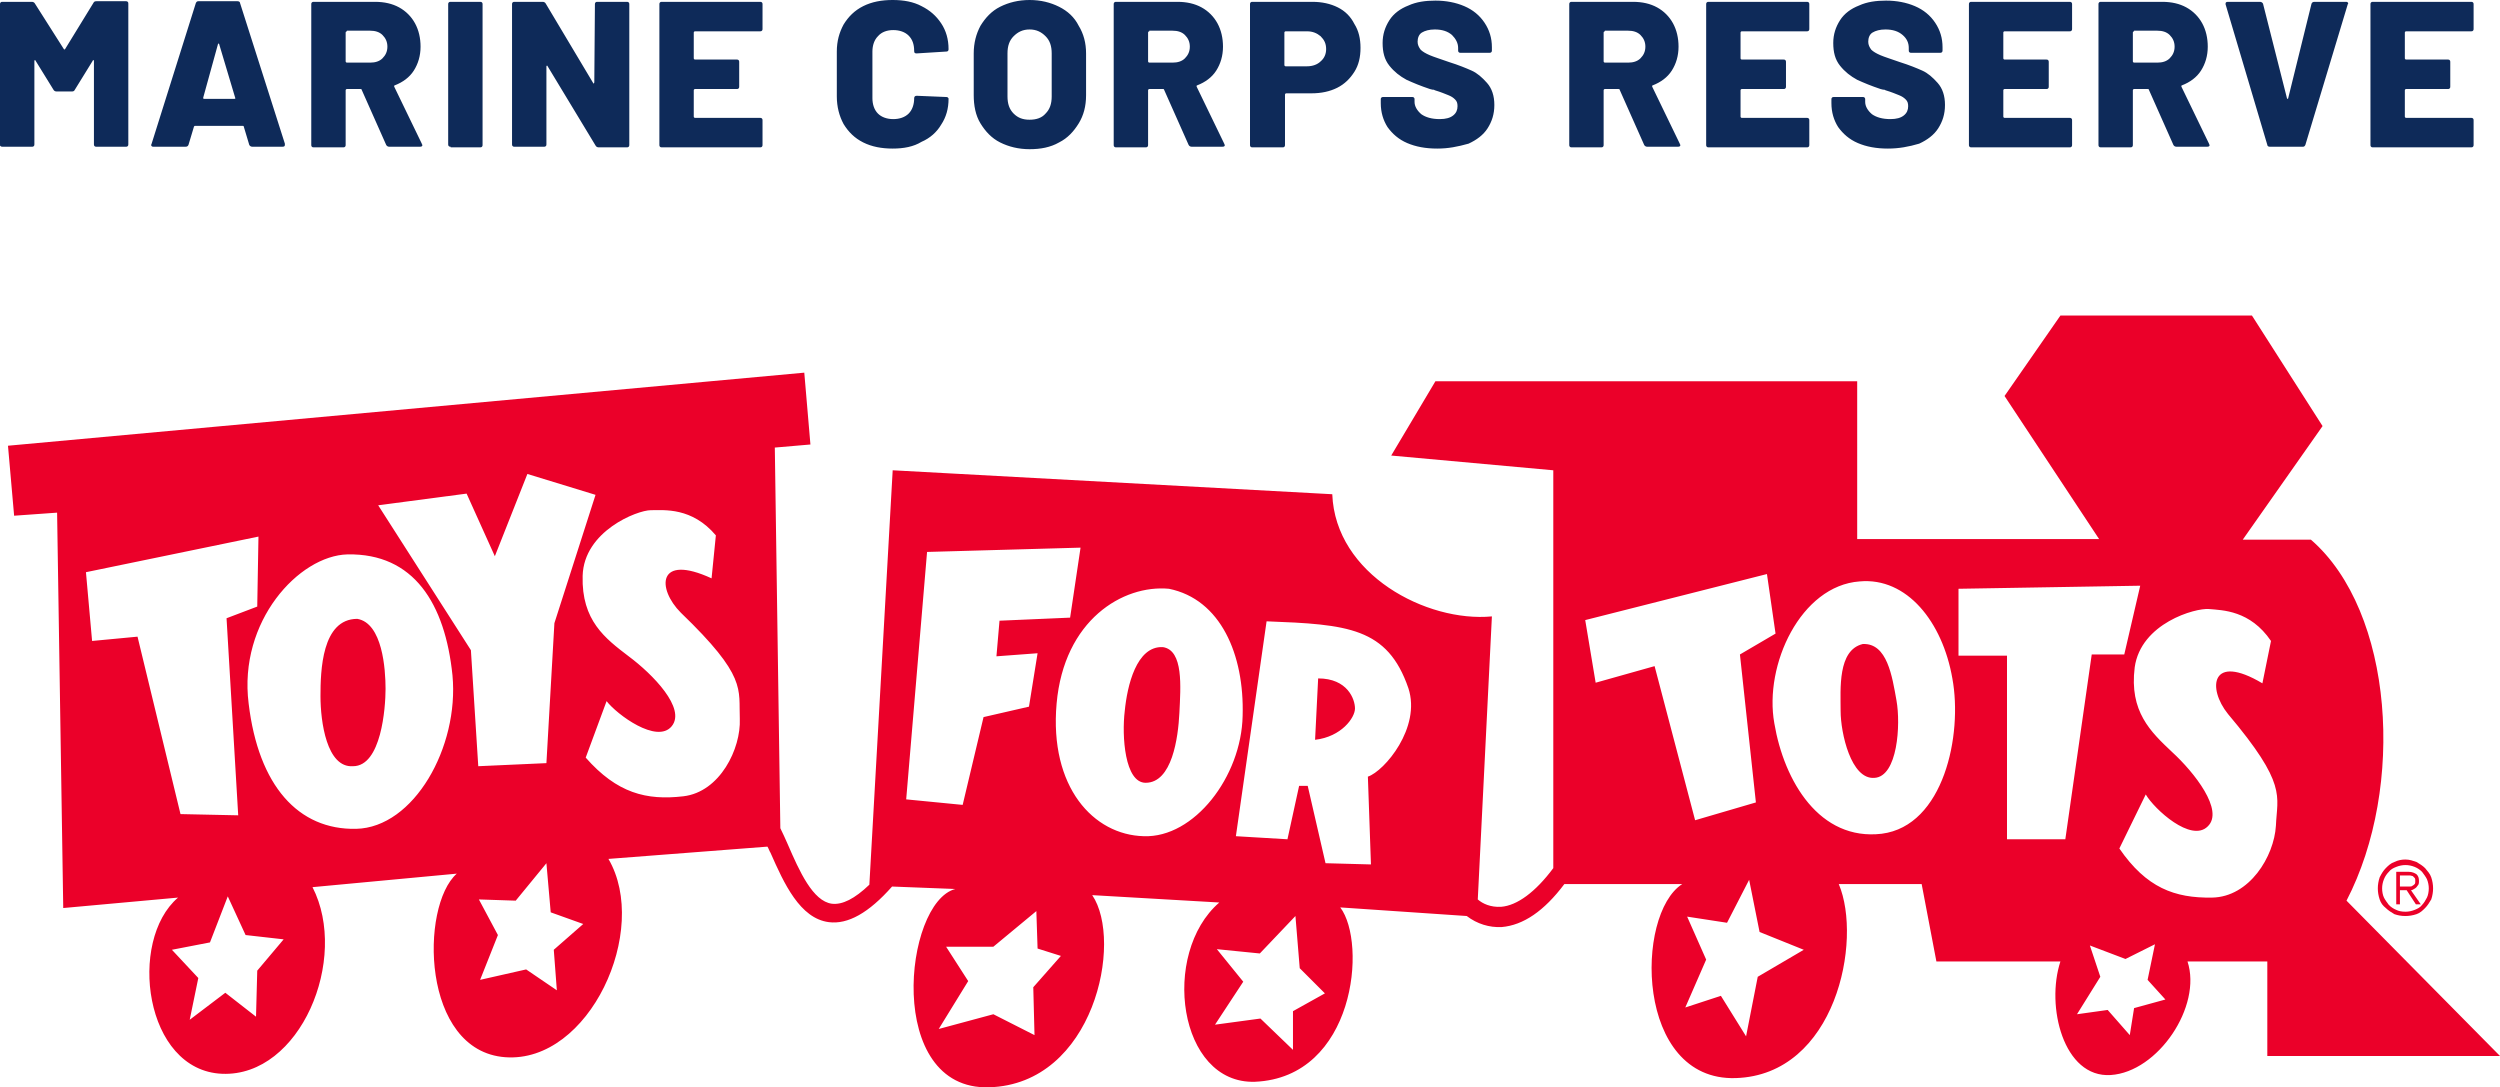
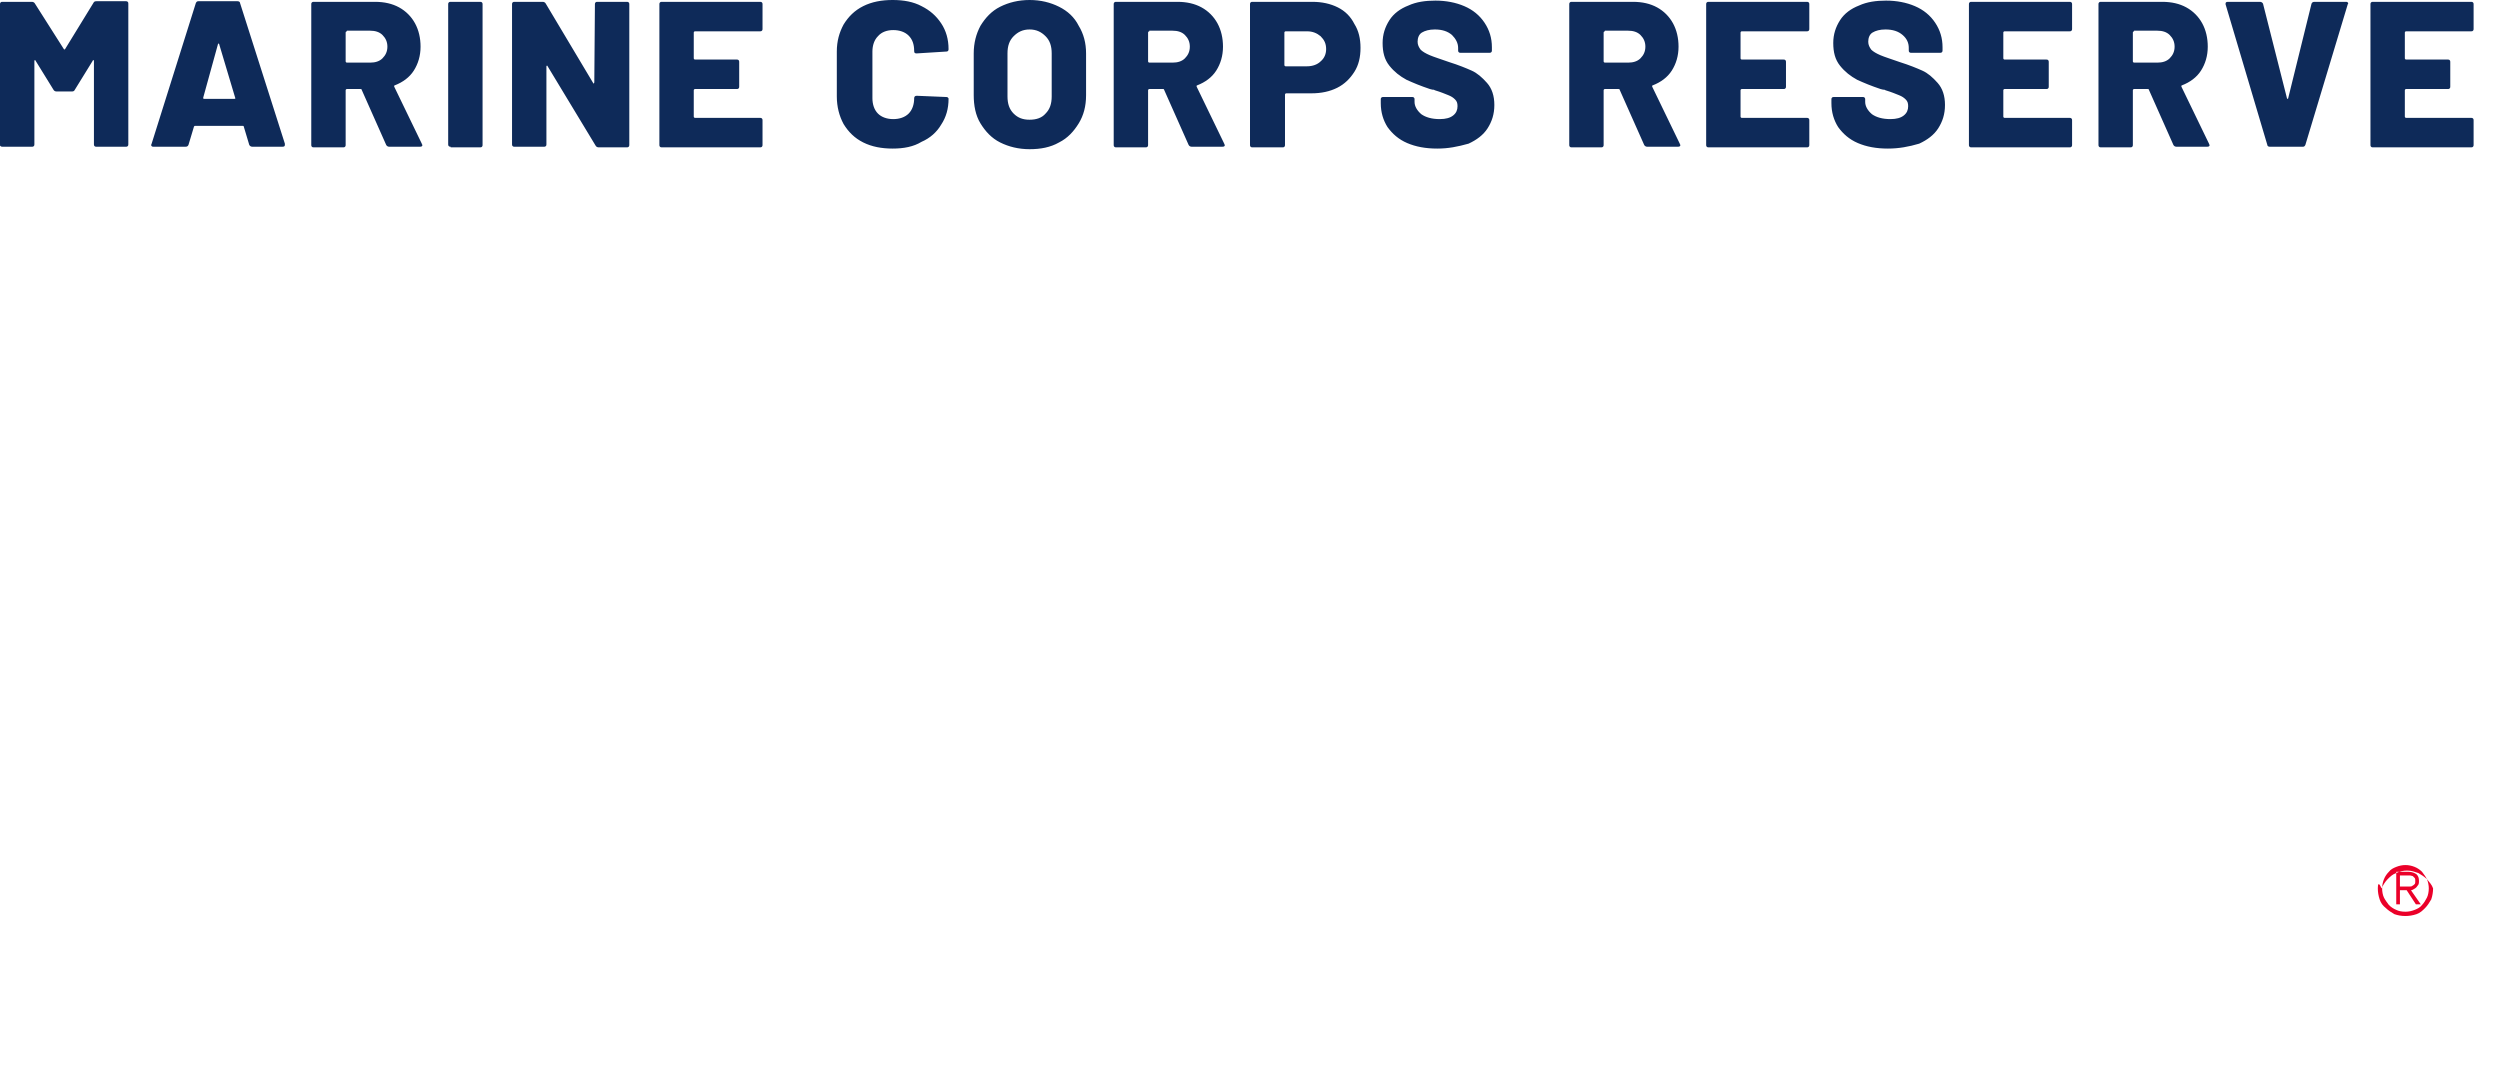
<svg xmlns="http://www.w3.org/2000/svg" version="1.1" id="logo" x="0px" y="0px" viewBox="0 0 407.2 177.1" style="enable-background:new 0 0 407.2 177.1;" xml:space="preserve">
  <style type="text/css">
	.st0{fill:#0E2A59;}
	.st1{fill:#EB0029;}
</style>
  <path id="name" class="st0" d="M15.2,0.5c0.1-0.2,0.2-0.3,0.5-0.3h4.8c0.1,0,0.2,0,0.3,0.1c0.1,0.1,0.1,0.2,0.1,0.3v22.9  c0,0.1,0,0.2-0.1,0.3c-0.1,0.1-0.2,0.1-0.3,0.1h-4.8c-0.1,0-0.2,0-0.3-0.1c-0.1-0.1-0.1-0.2-0.1-0.3V9.9c0-0.1,0-0.1-0.1-0.1  c0,0-0.1,0-0.1,0.1l-2.9,4.7c-0.1,0.2-0.2,0.3-0.5,0.3H9.2c-0.2,0-0.4-0.1-0.5-0.3L5.8,9.9c0-0.1-0.1-0.1-0.1-0.1c0,0-0.1,0-0.1,0.1  v13.6c0,0.1,0,0.2-0.1,0.3c-0.1,0.1-0.2,0.1-0.3,0.1H0.4c-0.1,0-0.2,0-0.3-0.1C0,23.8,0,23.7,0,23.5V0.7c0-0.1,0-0.2,0.1-0.3  c0.1-0.1,0.2-0.1,0.3-0.1h4.8c0.2,0,0.4,0.1,0.5,0.3l4.7,7.4c0.1,0.1,0.1,0.1,0.2,0L15.2,0.5z M41.1,23.9c-0.2,0-0.4-0.1-0.5-0.3  l-0.9-3c0-0.1-0.1-0.1-0.2-0.1h-7.7c-0.1,0-0.1,0-0.2,0.1l-0.9,3c-0.1,0.2-0.2,0.3-0.5,0.3h-5.2c-0.1,0-0.2,0-0.3-0.1  c-0.1-0.1-0.1-0.2,0-0.4l7.2-22.9c0.1-0.2,0.2-0.3,0.4-0.3h6.4c0.2,0,0.4,0.1,0.4,0.3l7.3,22.9c0,0,0,0.1,0,0.2  c0,0.2-0.1,0.3-0.4,0.3H41.1z M33.1,15.9c0,0.1,0,0.2,0.1,0.2h5c0.1,0,0.2-0.1,0.1-0.2l-2.6-8.7c0-0.1-0.1-0.1-0.1-0.1  c0,0-0.1,0-0.1,0.1L33.1,15.9z M63.4,23.9c-0.2,0-0.4-0.1-0.5-0.3l-4-9c0-0.1-0.1-0.1-0.2-0.1h-2.2c-0.1,0-0.2,0.1-0.2,0.2v8.9  c0,0.1,0,0.2-0.1,0.3c-0.1,0.1-0.2,0.1-0.3,0.1h-4.8c-0.1,0-0.2,0-0.3-0.1c-0.1-0.1-0.1-0.2-0.1-0.3V0.7c0-0.1,0-0.2,0.1-0.3  c0.1-0.1,0.2-0.1,0.3-0.1h10c1.5,0,2.8,0.3,3.9,0.9c1.1,0.6,2,1.5,2.6,2.6c0.6,1.1,0.9,2.4,0.9,3.8c0,1.5-0.4,2.8-1.1,3.9  c-0.7,1.1-1.8,1.9-3.1,2.4c-0.1,0-0.1,0.1-0.1,0.2l4.5,9.3c0,0.1,0.1,0.2,0.1,0.2c0,0.2-0.1,0.3-0.4,0.3H63.4z M56.5,5.1  c-0.1,0-0.2,0.1-0.2,0.2V10c0,0.1,0.1,0.2,0.2,0.2h3.8c0.8,0,1.5-0.2,2-0.7c0.5-0.5,0.8-1.1,0.8-1.9c0-0.8-0.3-1.4-0.8-1.9  c-0.5-0.5-1.2-0.7-2-0.7H56.5z M73.4,23.9c-0.1,0-0.2,0-0.3-0.1c-0.1-0.1-0.1-0.2-0.1-0.3V0.7c0-0.1,0-0.2,0.1-0.3  c0.1-0.1,0.2-0.1,0.3-0.1h4.8c0.1,0,0.2,0,0.3,0.1c0.1,0.1,0.1,0.2,0.1,0.3v22.9c0,0.1,0,0.2-0.1,0.3c-0.1,0.1-0.2,0.1-0.3,0.1H73.4  z M96.9,0.7c0-0.1,0-0.2,0.1-0.3c0.1-0.1,0.2-0.1,0.3-0.1h4.8c0.1,0,0.2,0,0.3,0.1c0.1,0.1,0.1,0.2,0.1,0.3v22.9  c0,0.1,0,0.2-0.1,0.3c-0.1,0.1-0.2,0.1-0.3,0.1h-4.6c-0.2,0-0.4-0.1-0.5-0.3l-7.8-12.9c0-0.1-0.1-0.1-0.1-0.1c0,0-0.1,0-0.1,0.1  l0,12.7c0,0.1,0,0.2-0.1,0.3c-0.1,0.1-0.2,0.1-0.3,0.1h-4.8c-0.1,0-0.2,0-0.3-0.1c-0.1-0.1-0.1-0.2-0.1-0.3V0.7c0-0.1,0-0.2,0.1-0.3  c0.1-0.1,0.2-0.1,0.3-0.1h4.6c0.2,0,0.4,0.1,0.5,0.3l7.7,12.9c0,0.1,0.1,0.1,0.1,0.1c0,0,0.1-0.1,0.1-0.2L96.9,0.7z M124.2,4.7  c0,0.1,0,0.2-0.1,0.3c-0.1,0.1-0.2,0.1-0.3,0.1h-10.6c-0.1,0-0.2,0.1-0.2,0.2v4.2c0,0.1,0.1,0.2,0.2,0.2h6.8c0.1,0,0.2,0,0.3,0.1  c0.1,0.1,0.1,0.2,0.1,0.3v4c0,0.1,0,0.2-0.1,0.3c-0.1,0.1-0.2,0.1-0.3,0.1h-6.8c-0.1,0-0.2,0.1-0.2,0.2V19c0,0.1,0.1,0.2,0.2,0.2  h10.6c0.1,0,0.2,0,0.3,0.1c0.1,0.1,0.1,0.2,0.1,0.3v4c0,0.1,0,0.2-0.1,0.3c-0.1,0.1-0.2,0.1-0.3,0.1h-16c-0.1,0-0.2,0-0.3-0.1  c-0.1-0.1-0.1-0.2-0.1-0.3V0.7c0-0.1,0-0.2,0.1-0.3c0.1-0.1,0.2-0.1,0.3-0.1h16c0.1,0,0.2,0,0.3,0.1c0.1,0.1,0.1,0.2,0.1,0.3V4.7z   M145.4,24.2c-1.8,0-3.4-0.3-4.8-1c-1.4-0.7-2.4-1.7-3.2-3c-0.7-1.3-1.1-2.8-1.1-4.5V8.4c0-1.7,0.4-3.1,1.1-4.4  c0.8-1.3,1.8-2.3,3.2-3c1.4-0.7,3-1,4.8-1s3.4,0.3,4.7,1c1.4,0.7,2.4,1.6,3.2,2.8c0.8,1.2,1.2,2.6,1.2,4.2c0,0.1,0,0.2-0.1,0.3  c-0.1,0.1-0.2,0.1-0.3,0.1l-4.8,0.3c-0.3,0-0.4-0.1-0.4-0.4c0-1.1-0.3-1.9-0.9-2.5c-0.6-0.6-1.5-0.9-2.5-0.9c-1,0-1.9,0.3-2.5,1  c-0.6,0.6-0.9,1.5-0.9,2.5V16c0,1,0.3,1.9,0.9,2.5c0.6,0.6,1.5,0.9,2.5,0.9c1,0,1.9-0.3,2.5-0.9c0.6-0.6,0.9-1.5,0.9-2.5  c0-0.2,0.1-0.4,0.4-0.4l4.8,0.2c0.1,0,0.2,0,0.3,0.1c0.1,0.1,0.1,0.1,0.1,0.2c0,1.6-0.4,3-1.2,4.2c-0.7,1.2-1.8,2.2-3.2,2.8  C148.8,23.9,147.2,24.2,145.4,24.2z M167.7,24.3c-1.8,0-3.4-0.4-4.8-1.1c-1.4-0.7-2.4-1.8-3.2-3.1c-0.8-1.3-1.1-2.9-1.1-4.6V8.7  c0-1.7,0.4-3.2,1.1-4.5c0.8-1.3,1.8-2.4,3.2-3.1c1.4-0.7,3-1.1,4.8-1.1c1.8,0,3.4,0.4,4.8,1.1c1.4,0.7,2.5,1.7,3.2,3.1  c0.8,1.3,1.2,2.8,1.2,4.5v6.8c0,1.8-0.4,3.3-1.2,4.6c-0.8,1.3-1.8,2.4-3.2,3.1C171.1,24,169.5,24.3,167.7,24.3z M167.7,19.5  c1.1,0,2-0.3,2.6-1c0.7-0.7,1-1.6,1-2.8v-7c0-1.2-0.3-2.1-1-2.8c-0.7-0.7-1.5-1.1-2.6-1.1c-1.1,0-1.9,0.4-2.6,1.1  c-0.7,0.7-1,1.6-1,2.8v7c0,1.2,0.3,2.1,1,2.8C165.8,19.2,166.6,19.5,167.7,19.5z M194.1,23.9c-0.2,0-0.4-0.1-0.5-0.3l-4-9  c0-0.1-0.1-0.1-0.2-0.1h-2.2c-0.1,0-0.2,0.1-0.2,0.2v8.9c0,0.1,0,0.2-0.1,0.3c-0.1,0.1-0.2,0.1-0.3,0.1h-4.8c-0.1,0-0.2,0-0.3-0.1  c-0.1-0.1-0.1-0.2-0.1-0.3V0.7c0-0.1,0-0.2,0.1-0.3c0.1-0.1,0.2-0.1,0.3-0.1h10c1.5,0,2.8,0.3,3.9,0.9c1.1,0.6,2,1.5,2.6,2.6  c0.6,1.1,0.9,2.4,0.9,3.8c0,1.5-0.4,2.8-1.1,3.9c-0.7,1.1-1.8,1.9-3.1,2.4c-0.1,0-0.1,0.1-0.1,0.2l4.5,9.3c0,0.1,0.1,0.2,0.1,0.2  c0,0.2-0.1,0.3-0.4,0.3H194.1z M187.2,5.1c-0.1,0-0.2,0.1-0.2,0.2V10c0,0.1,0.1,0.2,0.2,0.2h3.8c0.8,0,1.5-0.2,2-0.7  c0.5-0.5,0.8-1.1,0.8-1.9c0-0.8-0.3-1.4-0.8-1.9c-0.5-0.5-1.2-0.7-2-0.7H187.2z M213.8,0.3c1.5,0,2.9,0.3,4.1,0.9  c1.2,0.6,2.1,1.5,2.7,2.7c0.7,1.1,1,2.4,1,3.9c0,1.5-0.3,2.8-1,3.9c-0.7,1.1-1.6,2-2.8,2.6c-1.2,0.6-2.6,0.9-4.2,0.9h-4.1  c-0.1,0-0.2,0.1-0.2,0.2v8.2c0,0.1,0,0.2-0.1,0.3c-0.1,0.1-0.2,0.1-0.3,0.1H204c-0.1,0-0.2,0-0.3-0.1c-0.1-0.1-0.1-0.2-0.1-0.3V0.7  c0-0.1,0-0.2,0.1-0.3c0.1-0.1,0.2-0.1,0.3-0.1H213.8z M212.9,10.8c0.9,0,1.7-0.3,2.2-0.8c0.6-0.5,0.9-1.2,0.9-2  c0-0.9-0.3-1.5-0.9-2.1c-0.6-0.5-1.3-0.8-2.2-0.8h-3.5c-0.1,0-0.2,0.1-0.2,0.2v5.3c0,0.1,0.1,0.2,0.2,0.2H212.9z M234.1,24.2  c-1.9,0-3.5-0.3-4.9-0.9c-1.4-0.6-2.4-1.5-3.2-2.6c-0.7-1.1-1.1-2.4-1.1-3.9v-0.6c0-0.1,0-0.2,0.1-0.3c0.1-0.1,0.2-0.1,0.3-0.1h4.7  c0.1,0,0.2,0,0.3,0.1c0.1,0.1,0.1,0.2,0.1,0.3v0.4c0,0.7,0.4,1.4,1.1,2c0.7,0.5,1.7,0.8,3,0.8c1,0,1.7-0.2,2.2-0.6  c0.5-0.4,0.7-0.9,0.7-1.5c0-0.5-0.1-0.8-0.4-1.1c-0.3-0.3-0.6-0.5-1.1-0.7c-0.5-0.2-1.2-0.5-2.2-0.8c-0.1-0.1-0.3-0.1-0.4-0.1  c-0.1,0-0.3-0.1-0.4-0.1c-1.5-0.5-2.7-1-3.8-1.5c-1.1-0.6-2-1.3-2.8-2.3c-0.8-1-1.1-2.2-1.1-3.7c0-1.4,0.4-2.6,1.1-3.7  c0.7-1.1,1.8-1.9,3.1-2.4c1.3-0.6,2.8-0.8,4.4-0.8c1.7,0,3.3,0.3,4.7,0.9c1.4,0.6,2.5,1.5,3.3,2.7c0.8,1.2,1.2,2.5,1.2,4v0.5  c0,0.1,0,0.2-0.1,0.3c-0.1,0.1-0.2,0.1-0.3,0.1h-4.7c-0.1,0-0.2,0-0.3-0.1c-0.1-0.1-0.1-0.2-0.1-0.3V7.8c0-0.8-0.4-1.5-1-2.1  c-0.7-0.6-1.6-0.9-2.8-0.9c-0.9,0-1.6,0.2-2.1,0.5s-0.7,0.9-0.7,1.5c0,0.5,0.2,0.9,0.5,1.3c0.3,0.3,0.8,0.6,1.5,0.9  c0.7,0.3,1.7,0.6,3.1,1.1c1.6,0.5,2.8,1,3.7,1.4c0.9,0.4,1.7,1.1,2.5,2c0.8,0.9,1.2,2.1,1.2,3.6c0,1.5-0.4,2.7-1.1,3.8  c-0.7,1.1-1.8,1.9-3.1,2.5C237.4,23.9,235.9,24.2,234.1,24.2z M268.3,23.9c-0.2,0-0.4-0.1-0.5-0.3l-4-9c0-0.1-0.1-0.1-0.2-0.1h-2.2  c-0.1,0-0.2,0.1-0.2,0.2v8.9c0,0.1,0,0.2-0.1,0.3c-0.1,0.1-0.2,0.1-0.3,0.1H256c-0.1,0-0.2,0-0.3-0.1c-0.1-0.1-0.1-0.2-0.1-0.3V0.7  c0-0.1,0-0.2,0.1-0.3c0.1-0.1,0.2-0.1,0.3-0.1h10c1.5,0,2.8,0.3,3.9,0.9c1.1,0.6,2,1.5,2.6,2.6c0.6,1.1,0.9,2.4,0.9,3.8  c0,1.5-0.4,2.8-1.1,3.9c-0.7,1.1-1.8,1.9-3.1,2.4c-0.1,0-0.1,0.1-0.1,0.2l4.5,9.3c0,0.1,0.1,0.2,0.1,0.2c0,0.2-0.1,0.3-0.4,0.3  H268.3z M261.4,5.1c-0.1,0-0.2,0.1-0.2,0.2V10c0,0.1,0.1,0.2,0.2,0.2h3.8c0.8,0,1.5-0.2,2-0.7c0.5-0.5,0.8-1.1,0.8-1.9  c0-0.8-0.3-1.4-0.8-1.9c-0.5-0.5-1.2-0.7-2-0.7H261.4z M294.7,4.7c0,0.1,0,0.2-0.1,0.3c-0.1,0.1-0.2,0.1-0.3,0.1h-10.6  c-0.1,0-0.2,0.1-0.2,0.2v4.2c0,0.1,0.1,0.2,0.2,0.2h6.8c0.1,0,0.2,0,0.3,0.1c0.1,0.1,0.1,0.2,0.1,0.3v4c0,0.1,0,0.2-0.1,0.3  c-0.1,0.1-0.2,0.1-0.3,0.1h-6.8c-0.1,0-0.2,0.1-0.2,0.2V19c0,0.1,0.1,0.2,0.2,0.2h10.6c0.1,0,0.2,0,0.3,0.1c0.1,0.1,0.1,0.2,0.1,0.3  v4c0,0.1,0,0.2-0.1,0.3c-0.1,0.1-0.2,0.1-0.3,0.1h-16c-0.1,0-0.2,0-0.3-0.1c-0.1-0.1-0.1-0.2-0.1-0.3V0.7c0-0.1,0-0.2,0.1-0.3  c0.1-0.1,0.2-0.1,0.3-0.1h16c0.1,0,0.2,0,0.3,0.1c0.1,0.1,0.1,0.2,0.1,0.3V4.7z M307.5,24.2c-1.9,0-3.5-0.3-4.9-0.9  c-1.4-0.6-2.4-1.5-3.2-2.6c-0.7-1.1-1.1-2.4-1.1-3.9v-0.6c0-0.1,0-0.2,0.1-0.3c0.1-0.1,0.2-0.1,0.3-0.1h4.7c0.1,0,0.2,0,0.3,0.1  c0.1,0.1,0.1,0.2,0.1,0.3v0.4c0,0.7,0.4,1.4,1.1,2c0.7,0.5,1.7,0.8,3,0.8c1,0,1.7-0.2,2.2-0.6c0.5-0.4,0.7-0.9,0.7-1.5  c0-0.5-0.1-0.8-0.4-1.1c-0.3-0.3-0.6-0.5-1.1-0.7c-0.5-0.2-1.2-0.5-2.2-0.8c-0.1-0.1-0.3-0.1-0.4-0.1c-0.1,0-0.3-0.1-0.4-0.1  c-1.5-0.5-2.7-1-3.8-1.5c-1.1-0.6-2-1.3-2.8-2.3c-0.8-1-1.1-2.2-1.1-3.7c0-1.4,0.4-2.6,1.1-3.7c0.7-1.1,1.8-1.9,3.1-2.4  c1.3-0.6,2.8-0.8,4.4-0.8c1.7,0,3.3,0.3,4.7,0.9c1.4,0.6,2.5,1.5,3.3,2.7c0.8,1.2,1.2,2.5,1.2,4v0.5c0,0.1,0,0.2-0.1,0.3  c-0.1,0.1-0.2,0.1-0.3,0.1h-4.7c-0.1,0-0.2,0-0.3-0.1c-0.1-0.1-0.1-0.2-0.1-0.3V7.8c0-0.8-0.3-1.5-1-2.1c-0.7-0.6-1.6-0.9-2.8-0.9  c-0.9,0-1.6,0.2-2.1,0.5s-0.7,0.9-0.7,1.5c0,0.5,0.2,0.9,0.5,1.3c0.3,0.3,0.8,0.6,1.5,0.9c0.7,0.3,1.7,0.6,3.1,1.1  c1.6,0.5,2.8,1,3.7,1.4c0.9,0.4,1.7,1.1,2.5,2c0.8,0.9,1.2,2.1,1.2,3.6c0,1.5-0.4,2.7-1.1,3.8c-0.7,1.1-1.8,1.9-3.1,2.5  C310.9,23.9,309.3,24.2,307.5,24.2z M337.5,4.7c0,0.1,0,0.2-0.1,0.3c-0.1,0.1-0.2,0.1-0.3,0.1h-10.6c-0.1,0-0.2,0.1-0.2,0.2v4.2  c0,0.1,0.1,0.2,0.2,0.2h6.8c0.1,0,0.2,0,0.3,0.1c0.1,0.1,0.1,0.2,0.1,0.3v4c0,0.1,0,0.2-0.1,0.3c-0.1,0.1-0.2,0.1-0.3,0.1h-6.8  c-0.1,0-0.2,0.1-0.2,0.2V19c0,0.1,0.1,0.2,0.2,0.2h10.6c0.1,0,0.2,0,0.3,0.1c0.1,0.1,0.1,0.2,0.1,0.3v4c0,0.1,0,0.2-0.1,0.3  c-0.1,0.1-0.2,0.1-0.3,0.1h-16c-0.1,0-0.2,0-0.3-0.1c-0.1-0.1-0.1-0.2-0.1-0.3V0.7c0-0.1,0-0.2,0.1-0.3c0.1-0.1,0.2-0.1,0.3-0.1h16  c0.1,0,0.2,0,0.3,0.1c0.1,0.1,0.1,0.2,0.1,0.3V4.7z M354.5,23.9c-0.2,0-0.4-0.1-0.5-0.3l-4-9c0-0.1-0.1-0.1-0.2-0.1h-2.2  c-0.1,0-0.2,0.1-0.2,0.2v8.9c0,0.1,0,0.2-0.1,0.3c-0.1,0.1-0.2,0.1-0.3,0.1h-4.8c-0.1,0-0.2,0-0.3-0.1c-0.1-0.1-0.1-0.2-0.1-0.3V0.7  c0-0.1,0-0.2,0.1-0.3c0.1-0.1,0.2-0.1,0.3-0.1h10c1.5,0,2.8,0.3,3.9,0.9c1.1,0.6,2,1.5,2.6,2.6c0.6,1.1,0.9,2.4,0.9,3.8  c0,1.5-0.4,2.8-1.1,3.9c-0.7,1.1-1.8,1.9-3.1,2.4c-0.1,0-0.1,0.1-0.1,0.2l4.5,9.3c0,0.1,0.1,0.2,0.1,0.2c0,0.2-0.1,0.3-0.4,0.3  H354.5z M347.6,5.1c-0.1,0-0.2,0.1-0.2,0.2V10c0,0.1,0.1,0.2,0.2,0.2h3.8c0.8,0,1.5-0.2,2-0.7c0.5-0.5,0.8-1.1,0.8-1.9  c0-0.8-0.3-1.4-0.8-1.9c-0.5-0.5-1.2-0.7-2-0.7H347.6z M369.7,23.9c-0.2,0-0.4-0.1-0.4-0.3l-6.8-22.9l0-0.1c0-0.2,0.1-0.3,0.4-0.3  h5.2c0.2,0,0.4,0.1,0.5,0.3l3.9,15.4c0,0.1,0.1,0.1,0.1,0.1c0,0,0.1,0,0.1-0.1l3.8-15.4c0.1-0.2,0.2-0.3,0.5-0.3h5.1  c0.1,0,0.2,0,0.3,0.1c0.1,0.1,0.1,0.2,0,0.3l-6.9,22.9c-0.1,0.2-0.2,0.3-0.4,0.3H369.7z M402.9,4.7c0,0.1,0,0.2-0.1,0.3  c-0.1,0.1-0.2,0.1-0.3,0.1h-10.6c-0.1,0-0.2,0.1-0.2,0.2v4.2c0,0.1,0.1,0.2,0.2,0.2h6.8c0.1,0,0.2,0,0.3,0.1  c0.1,0.1,0.1,0.2,0.1,0.3v4c0,0.1,0,0.2-0.1,0.3c-0.1,0.1-0.2,0.1-0.3,0.1h-6.8c-0.1,0-0.2,0.1-0.2,0.2V19c0,0.1,0.1,0.2,0.2,0.2  h10.6c0.1,0,0.2,0,0.3,0.1c0.1,0.1,0.1,0.2,0.1,0.3v4c0,0.1,0,0.2-0.1,0.3c-0.1,0.1-0.2,0.1-0.3,0.1h-16c-0.1,0-0.2,0-0.3-0.1  c-0.1-0.1-0.1-0.2-0.1-0.3V0.7c0-0.1,0-0.2,0.1-0.3c0.1-0.1,0.2-0.1,0.3-0.1h16c0.1,0,0.2,0,0.3,0.1c0.1,0.1,0.1,0.2,0.1,0.3V4.7z" />
-   <path id="mark" class="st1" d="M214.7,110.5l-0.5,10c4.3-0.5,6.5-3.6,6.5-5.1C220.7,113.9,219.5,110.5,214.7,110.5z M58.2,100.8  c-5.8,0-6,8.5-6,12.6c0,4.1,1,11.7,5.3,11.4c4.6,0,5.3-9.5,5.3-12.6C62.8,109,62.3,101.5,58.2,100.8z M189.4,105.4  c-4.3-0.2-5.8,6.3-6.2,10.4c-0.5,4.1,0,11.7,3.4,11.7c4.3,0,5.3-7.3,5.5-11.4C192.3,111.9,192.8,105.9,189.4,105.4z M303.4,104.9  c-4.1,1-3.6,7.3-3.6,10.9c0,3.6,1.7,11.2,5.5,10.9c3.8-0.2,4.3-8.7,3.6-12.6C308.2,110.2,307.4,104.7,303.4,104.9z M407.2,172  l-25-25.3c9.6-18.5,7.7-47.1-5.8-58.8h-11.1l13-18.5l-11.5-18h-31.2l-9.1,13.1l15.4,23.3h-39.4V62.1h-68.7l-7.2,12.1l26.4,2.4v64.8  c-2.9,3.9-5.9,6.1-8.5,6.3c-1.7,0.1-3-0.5-3.8-1.2l2.3-46.1c-10.6,1-25.5-6.8-26-19.9l-71.6-3.9l-3.8,67.5l0,0  c-2.4,2.3-4.4,3.3-6.1,3.1c-3.1-0.4-5.3-5.3-7.2-9.7c-0.4-0.9-0.8-1.8-1.2-2.6l-0.9-62l5.8-0.5l-1-11.7L1.3,72.6l1,11.4l7-0.5  l1,64.4l18.7-1.7c-8.2,7-5.5,28.2,7.2,28.7c12.7,0.5,20.7-18.7,14.7-30.4l23.5-2.2c-6,5.3-5.8,28.9,7.9,29.9  c13.7,1,23.6-20.7,16.8-32.3l25.9-2c0.2,0.3,0.3,0.7,0.5,1c2.2,5,4.8,10.7,9.5,11.3c3.1,0.4,6.5-1.5,10.3-5.8l10.3,0.4  c-8.4,2.2-11.5,32.8,5.5,32.3c17.1-0.5,21.9-23.8,16.8-31.3l20.7,1.2c-9.6,8.3-6.7,29.6,5.8,29.2c16.3-0.7,18.3-22.6,13.9-28.4  l20.6,1.4c1.7,1.3,3.7,1.9,5.7,1.8c3.5-0.3,6.9-2.6,10.2-7H274c-7.7,4.9-7.7,32.1,8.7,31.6c16.3-0.5,20.7-22.4,16.8-31.6H313  l2.4,12.6h20.2c-2.4,7.3,0.5,19,8.2,18.5c7.7-0.5,14.9-11.2,12.5-18.5h13V172H407.2z M57.4,90.3c-0.3,0-0.6,0-0.7,0  C56.9,90.3,57.2,90.3,57.4,90.3z M22.4,103.7l-7.4,0.7l-1-11.2l28.1-5.8l-0.2,11.4l-5,1.9l1.9,32.1l-9.4-0.2L22.4,103.7z   M41.9,158.1l-0.2,7.5l-5-3.9l-5.8,4.4l1.4-6.8l-4.3-4.6l6.2-1.2l2.9-7.5l2.9,6.3l6.2,0.7L41.9,158.1z M58,135  c-9.4,0.2-15.9-7-17.5-20.4c-1.7-13.4,8.2-24.1,16.1-24.3c10.8-0.2,15.9,8,17.1,19.7C74.8,121.7,67.4,134.8,58,135z M61.6,82.3  L76,80.4l4.6,10.2l5.3-13.4l11.1,3.4l-6.7,20.9L89,124.3l-11.1,0.5l-1.2-18.9L61.6,82.3z M90.2,154.7l0.5,6.6l-5-3.4l-7.5,1.7  l2.9-7.3l-3.1-5.8l6,0.2l5-6.1l0.7,8l5.3,1.9L90.2,154.7z M111.3,129.7c-6,0.7-10.8-0.5-15.9-6.3l3.4-9.2c1.7,2.2,8.2,7,10.6,4.1  c2.4-2.9-3.1-8.5-7-11.4c-3.8-2.9-7.7-5.8-7.5-13.1c0.2-7.3,8.9-10.7,11.1-10.7c2.2,0,6.7-0.5,10.6,4.1l-0.7,7  c-8.9-4.1-8.9,1.7-5,5.6c10.8,10.4,9.4,12.4,9.6,17.3C120.7,121.9,117.3,129,111.3,129.7z M147.6,130.2l3.4-40.3l25-0.7l-1.7,11.4  l-11.5,0.5l-0.5,5.8l6.7-0.5l-1.4,8.7l-7.4,1.7l-3.4,14.3L147.6,130.2z M168.3,160.8l0.2,7.8l-6.7-3.4l-8.9,2.4l4.8-7.8l-3.6-5.6  h7.7l7-5.8l0.2,6.1l3.8,1.2L168.3,160.8z M186.3,136.2c-8.2-0.2-15.4-8-14.2-21.6c1.2-13.6,10.8-19.4,18.3-18.7c0,0,0.1,0,0.1,0  c-0.1,0-0.1,0-0.1,0c8.4,1.7,12.3,10.7,12,20.7C202.2,126.5,194.5,136.5,186.3,136.2z M210.6,164.7v6.3l-5.3-5.1l-7.4,1l4.6-7  l-4.3-5.3l7,0.7l5.8-6.1l0.7,8.5l4.1,4.1L210.6,164.7z M222.8,126.5l0.5,14.3l-7.4-0.2L213,128h-1.4l-1.9,8.7l-8.4-0.5l5-35  c13.2,0.5,19.7,1,23.1,10.9C231.5,118.5,225.5,125.6,222.8,126.5z M305.7,94.4c-0.2,0-0.6,0.1-1,0.1  C305.1,94.5,305.4,94.5,305.7,94.4z M269.5,108.5l-9.6,2.7l-1.7-10.2l29.6-7.5l1.4,9.7l-5.8,3.4l2.6,24.1l-9.9,2.9L269.5,108.5z   M286.3,159.1l-1.9,9.7l-4.1-6.6l-5.8,1.9l3.4-7.8l-3.1-7l6.5,1l3.6-7l1.7,8.5l7.2,2.9L286.3,159.1z M306.5,135.8  c-10.1,1.2-15.9-8.5-17.5-18c-1.7-9.5,4.3-22.4,13.9-23.1c0,0,0.4,0,1-0.1c-0.3,0-0.6,0.1-1,0.1c7.7-0.7,13.5,6.6,15.1,15.8  C319.7,119.7,316.6,134.5,306.5,135.8z M326.9,136.7v-29.9H319V95.9l29.6-0.5l-2.6,11.2h-5.3l-4.3,30.1H326.9z M347.6,164.2  l-0.7,4.4l-3.6-4.1l-5,0.7l3.8-6.1l-1.7-5.1l5.8,2.2l4.8-2.4l-1.2,5.8l2.9,3.2L347.6,164.2z M360.3,146.2c-6.1,0.1-10.7-1.6-15.1-8  l4.3-8.8c1.4,2.4,7.4,7.9,10.1,5.2c2.7-2.6-2.2-8.8-5.8-12.1c-3.5-3.3-7-6.6-6.1-13.8c1-7.2,9.9-9.7,12.1-9.5  c2.2,0.2,6.7,0.2,10.1,5.2l-1.4,6.9c-8.4-5-9,0.8-5.6,5c9.7,11.5,8,13.3,7.8,18.2C370.4,139.5,366.4,146.1,360.3,146.2z" />
-   <path id="copyright-r" class="st1" d="M387.3,144.7c0,0.6,0.1,1.2,0.3,1.8c0.2,0.6,0.5,1,1,1.4c0.4,0.4,0.9,0.7,1.4,1  c0.6,0.2,1.1,0.3,1.8,0.3c0.6,0,1.2-0.1,1.8-0.3c0.6-0.2,1-0.6,1.4-1c0.4-0.4,0.7-0.9,1-1.4c0.2-0.6,0.3-1.2,0.3-1.8  c0-0.6-0.1-1.2-0.3-1.8c-0.2-0.6-0.6-1-1-1.5c-0.4-0.4-0.9-0.7-1.4-1c-0.6-0.2-1.1-0.4-1.8-0.4c-0.6,0-1.2,0.1-1.8,0.4  c-0.6,0.2-1,0.6-1.4,1c-0.4,0.4-0.7,0.9-1,1.5C387.4,143.5,387.3,144.1,387.3,144.7z M388.3,143.2c0.2-0.5,0.5-0.9,0.8-1.2  c0.3-0.4,0.7-0.6,1.2-0.8c0.5-0.2,1-0.3,1.5-0.3c0.5,0,1,0.1,1.5,0.3s0.9,0.5,1.2,0.8c0.3,0.4,0.6,0.8,0.8,1.2  c0.2,0.5,0.3,1,0.3,1.5s-0.1,1.1-0.3,1.5s-0.5,0.9-0.8,1.2c-0.3,0.4-0.7,0.6-1.2,0.8c-0.5,0.2-1,0.3-1.5,0.3c-0.6,0-1.1-0.1-1.5-0.3  c-0.5-0.2-0.9-0.5-1.2-0.8c-0.3-0.4-0.6-0.8-0.8-1.2s-0.3-1-0.3-1.5S388.1,143.7,388.3,143.2z M390.9,145h1.1l1.5,2.3h0.8l-1.6-2.3  c0.2,0,0.3-0.1,0.5-0.2c0.2-0.1,0.3-0.2,0.4-0.3s0.2-0.3,0.3-0.4c0.1-0.2,0.1-0.4,0.1-0.6c0-0.5-0.1-0.8-0.4-1.1  c-0.3-0.2-0.7-0.4-1.3-0.4h-2v5.3h0.6V145z M390.9,142.6h1.2c0.2,0,0.3,0,0.5,0c0.1,0,0.3,0.1,0.4,0.1c0.1,0.1,0.2,0.2,0.3,0.3  c0.1,0.1,0.1,0.3,0.1,0.5c0,0.2,0,0.4-0.1,0.5c-0.1,0.1-0.2,0.2-0.4,0.3c-0.1,0.1-0.3,0.1-0.5,0.1c-0.2,0-0.4,0-0.6,0h-0.9V142.6z" />
+   <path id="copyright-r" class="st1" d="M387.3,144.7c0,0.6,0.1,1.2,0.3,1.8c0.2,0.6,0.5,1,1,1.4c0.4,0.4,0.9,0.7,1.4,1  c0.6,0.2,1.1,0.3,1.8,0.3c0.6,0,1.2-0.1,1.8-0.3c0.6-0.2,1-0.6,1.4-1c0.4-0.4,0.7-0.9,1-1.4c0.2-0.6,0.3-1.2,0.3-1.8  c-0.2-0.6-0.6-1-1-1.5c-0.4-0.4-0.9-0.7-1.4-1c-0.6-0.2-1.1-0.4-1.8-0.4c-0.6,0-1.2,0.1-1.8,0.4  c-0.6,0.2-1,0.6-1.4,1c-0.4,0.4-0.7,0.9-1,1.5C387.4,143.5,387.3,144.1,387.3,144.7z M388.3,143.2c0.2-0.5,0.5-0.9,0.8-1.2  c0.3-0.4,0.7-0.6,1.2-0.8c0.5-0.2,1-0.3,1.5-0.3c0.5,0,1,0.1,1.5,0.3s0.9,0.5,1.2,0.8c0.3,0.4,0.6,0.8,0.8,1.2  c0.2,0.5,0.3,1,0.3,1.5s-0.1,1.1-0.3,1.5s-0.5,0.9-0.8,1.2c-0.3,0.4-0.7,0.6-1.2,0.8c-0.5,0.2-1,0.3-1.5,0.3c-0.6,0-1.1-0.1-1.5-0.3  c-0.5-0.2-0.9-0.5-1.2-0.8c-0.3-0.4-0.6-0.8-0.8-1.2s-0.3-1-0.3-1.5S388.1,143.7,388.3,143.2z M390.9,145h1.1l1.5,2.3h0.8l-1.6-2.3  c0.2,0,0.3-0.1,0.5-0.2c0.2-0.1,0.3-0.2,0.4-0.3s0.2-0.3,0.3-0.4c0.1-0.2,0.1-0.4,0.1-0.6c0-0.5-0.1-0.8-0.4-1.1  c-0.3-0.2-0.7-0.4-1.3-0.4h-2v5.3h0.6V145z M390.9,142.6h1.2c0.2,0,0.3,0,0.5,0c0.1,0,0.3,0.1,0.4,0.1c0.1,0.1,0.2,0.2,0.3,0.3  c0.1,0.1,0.1,0.3,0.1,0.5c0,0.2,0,0.4-0.1,0.5c-0.1,0.1-0.2,0.2-0.4,0.3c-0.1,0.1-0.3,0.1-0.5,0.1c-0.2,0-0.4,0-0.6,0h-0.9V142.6z" />
</svg>